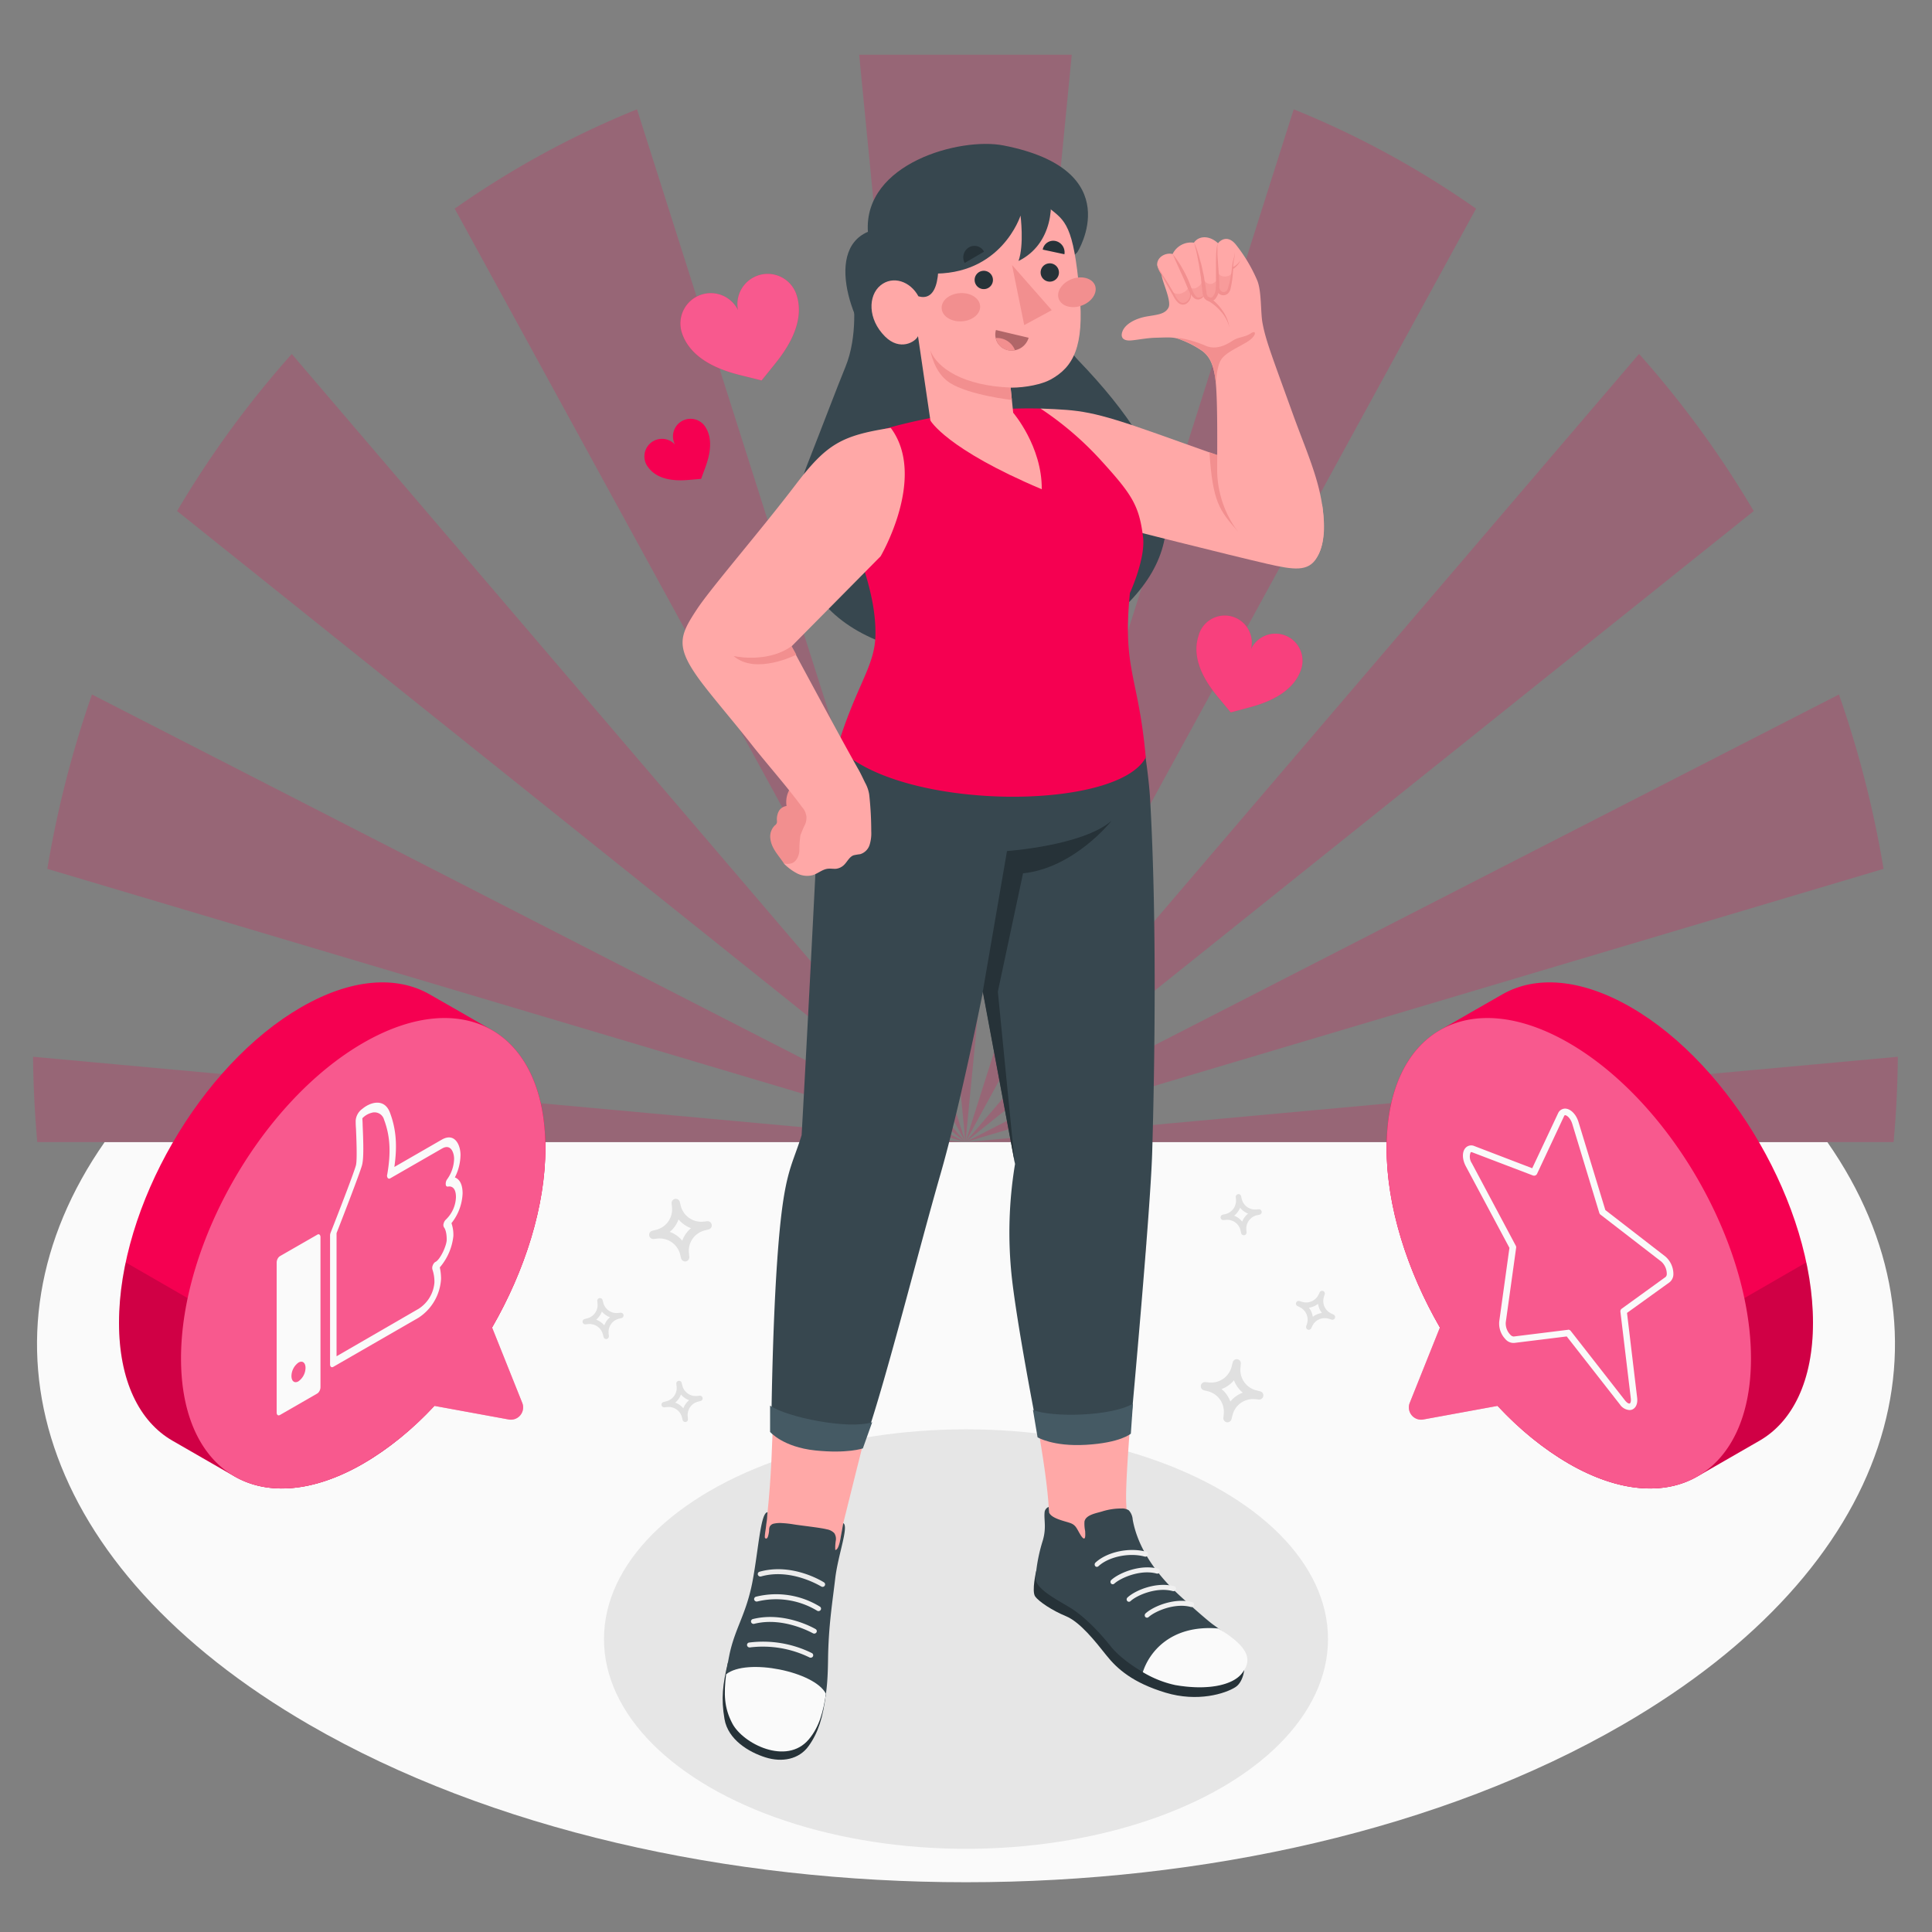
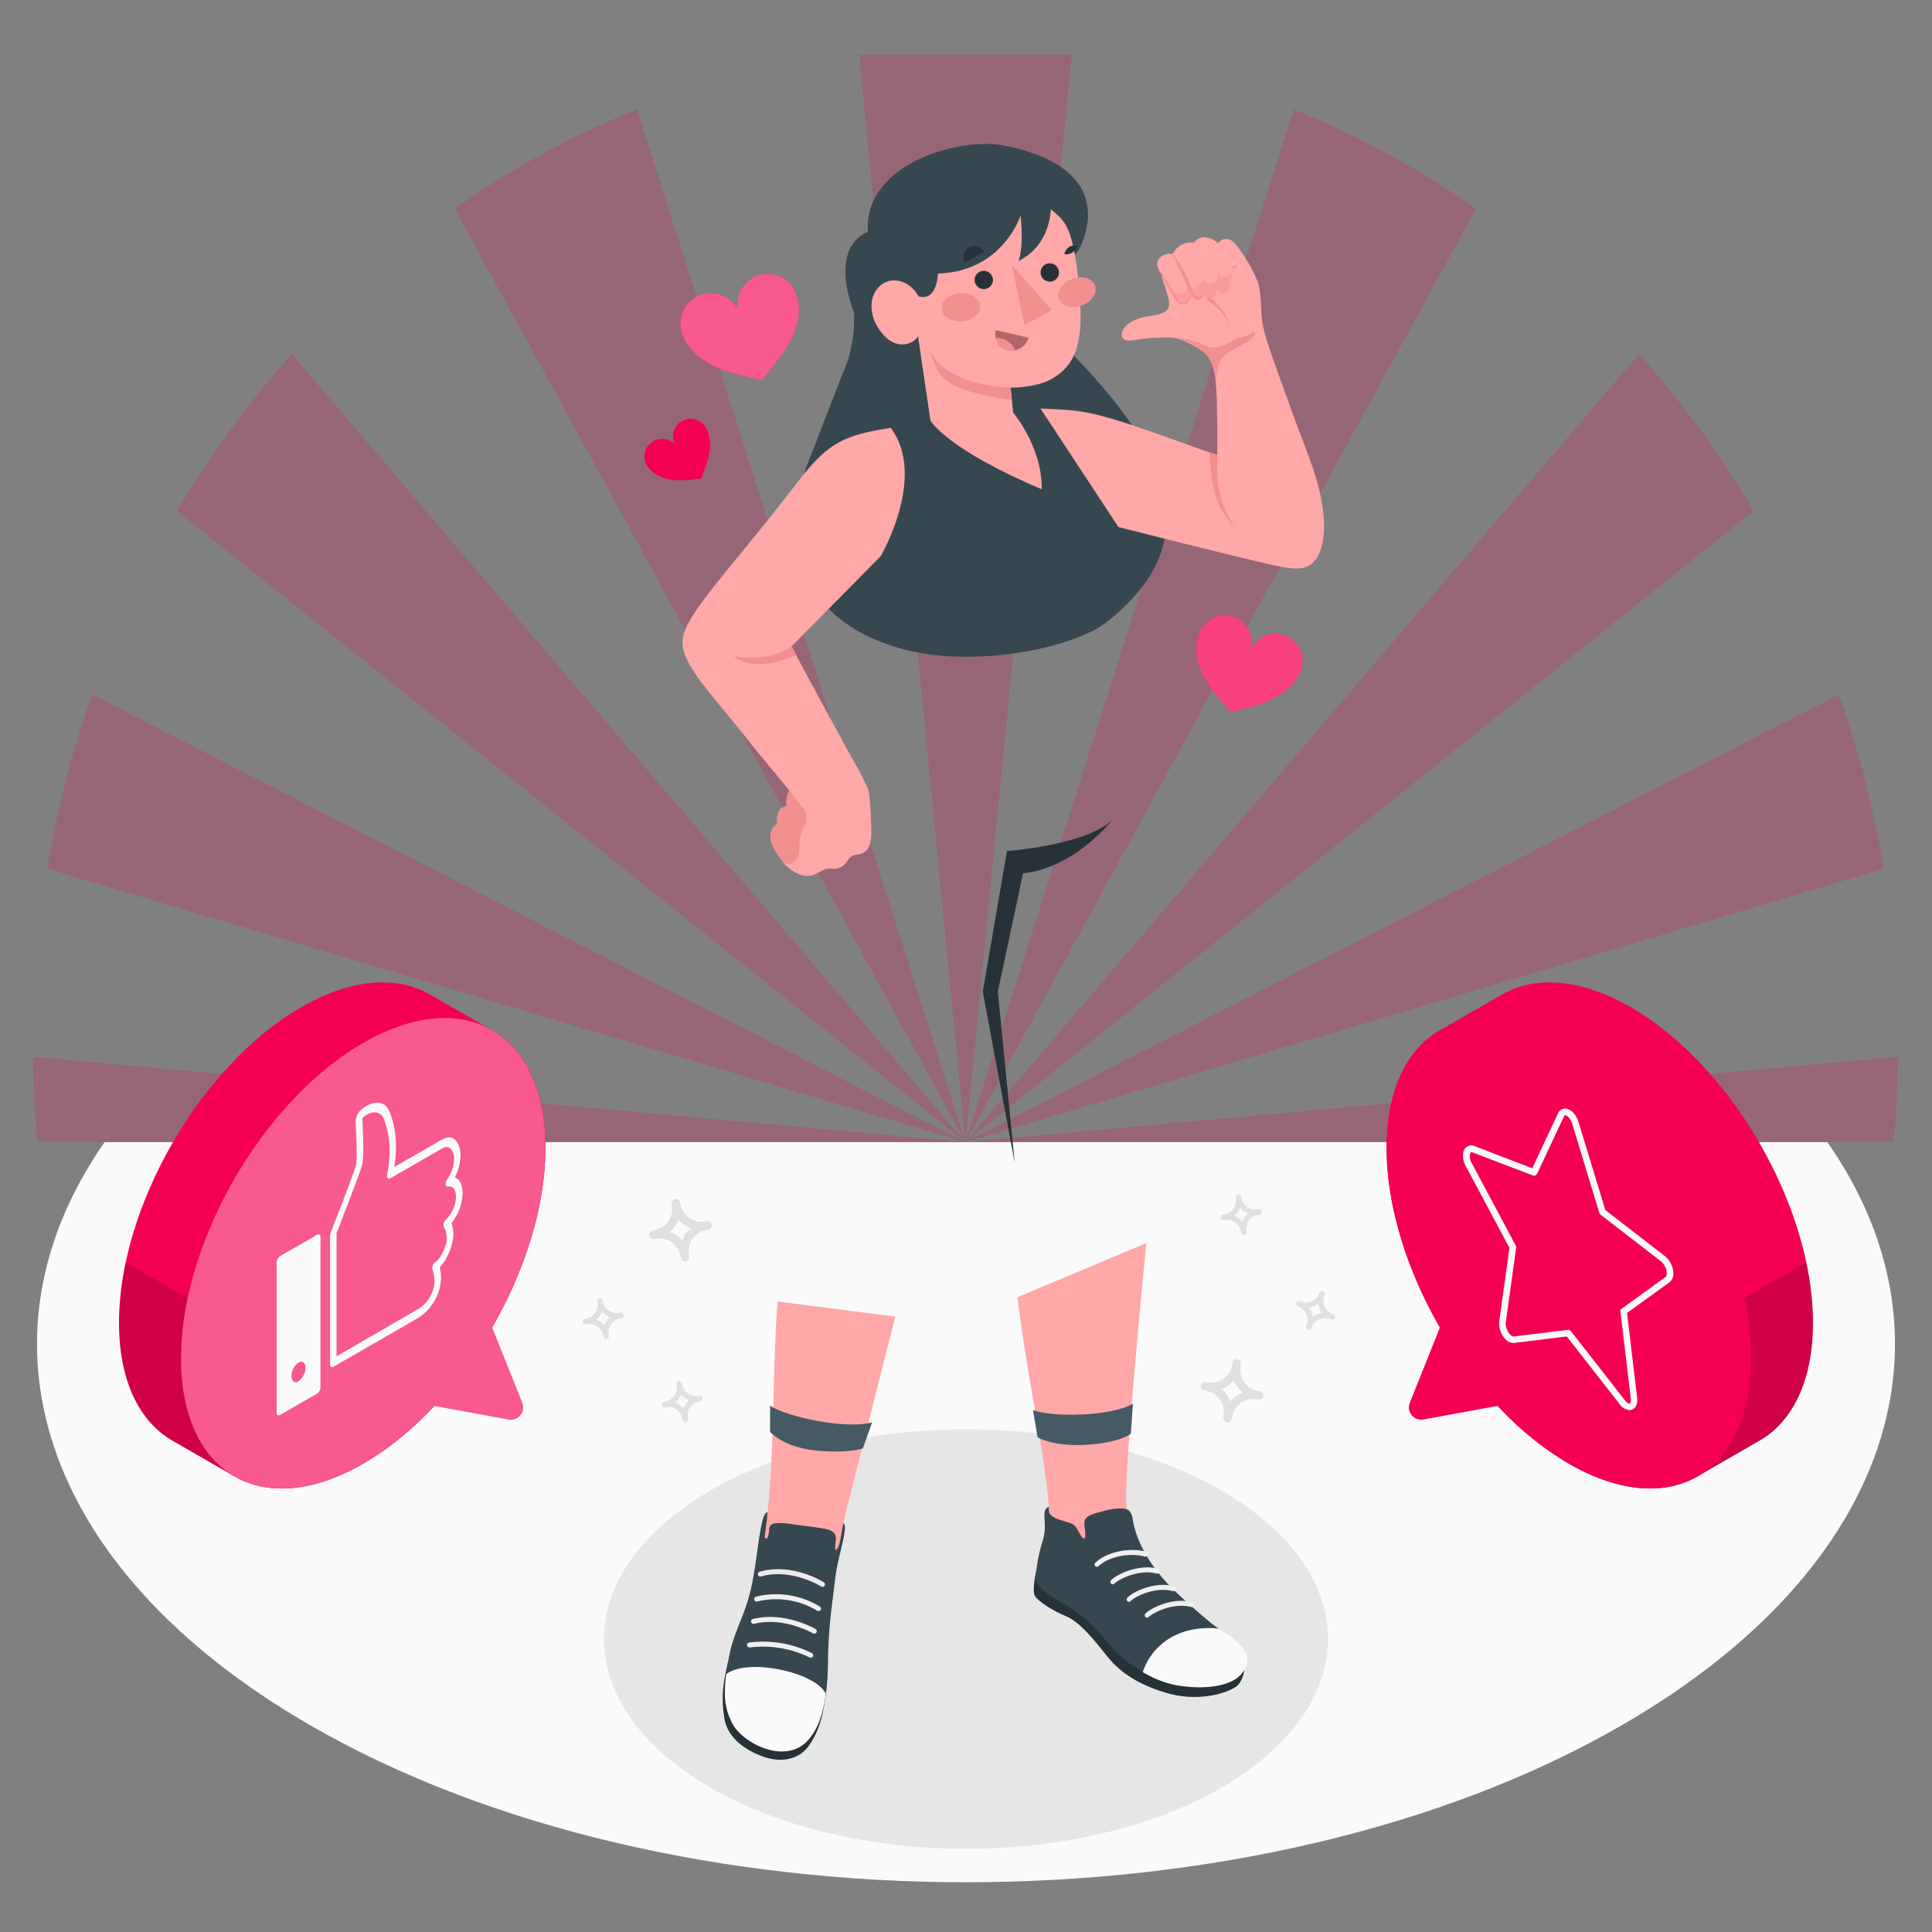
<svg xmlns="http://www.w3.org/2000/svg" viewBox="0 0 500 500">
  <rect x="0" y="0" width="500" height="500" fill="#808080" stroke="none" />
  <g id="freepik--Floor--inject-2">
    <path id="freepik--floor--inject-2" d="M420,446.33c-93.88,54.39-246.1,54.39-340,0C9.68,405.58-8,345.86,27.07,295.59H472.93C508,345.86,490.32,405.58,420,446.33Z" style="fill:#fafafa" />
  </g>
  <g id="freepik--Sunburst--inject-2">
    <path id="freepik--Background--inject-2" d="M23.8,179.73a272.11,272.11,0,0,0-11.55,45.13l237.61,70.72ZM222.35,14.16l27.51,281.42L277.37,14.16ZM117.67,54,249.86,295.58l-85-267.29A235,235,0,0,0,117.67,54ZM45.83,132.26l204,163.32L75.51,91.61A258.5,258.5,0,0,0,45.83,132.26Zm430.09,47.47L249.86,295.58l237.6-70.72A272.09,272.09,0,0,0,475.92,179.73ZM249.86,295.58h240.2q1-10.92,1.1-22.09Zm-240.21,0H249.86L8.55,273.49Q8.67,284.66,9.65,295.58Zm414.55-204-174.34,204,204-163.32A258.55,258.55,0,0,0,424.2,91.61ZM334.81,28.29,249.86,295.58,382,54A235.23,235.23,0,0,0,334.81,28.29Z" style="fill:#F50051;opacity:0.2" />
  </g>
  <g id="freepik--Shadow--inject-2">
    <ellipse id="freepik--shadow--inject-2" cx="250" cy="424.19" rx="93.69" ry="54.28" style="fill:#e6e6e6" />
  </g>
  <g id="freepik--Character--inject-2">
    <g id="freepik--character--inject-2">
      <g id="freepik--Bottom--inject-2">
        <path d="M291.45,388.57c-.4-9.86,5.21-66.85,5.21-66.85l-33.36,14c3.08,24.83,8.09,44.1,8.27,58.27,0,0,8.41,8.44,13.1,13.83a106.24,106.24,0,0,0,13,13c3.62,2.89,11.8,4.8,13.37,2.41-5.69-6.6-12.35-13.91-16.5-21C292.56,399,291.72,395.37,291.45,388.57Z" style="fill:#ffa8a7" />
        <path d="M321.92,430.94c.36.05.07,4.25-2.19,5.69-2.61,1.67-9.77,3.95-18.12,1.42s-12.44-6.07-15.28-9.65-6.8-8.63-10.5-10.15c-3.44-1.41-7-3.75-7.94-5.11s.28-6.57.28-6.57Z" style="fill:#263238" />
        <path d="M271.39,390a1.65,1.65,0,0,0-1.06,1.52c-.16,1.95.5,3.87-.45,7.14A43,43,0,0,0,268,408.4c-.05,2.75,5.46,5.55,8.92,7.65s7.34,6,10.56,10.05,11.13,9,16.7,10c8.52,1.48,14.54-.09,16.89-3.06,2.91-3.68,1.71-6.27-7.15-12.62-1.68-1.21-7.4-6.32-9.33-8.15-5.23-4.95-10.09-11.46-11.45-19a3.87,3.87,0,0,0-1-2.39,3,3,0,0,0-1.88-.48,16.3,16.3,0,0,0-5,.75c-1.45.46-4.27.85-4.6,2.63a9.49,9.49,0,0,0,.18,2.47c0,.39.14,1.73-.21,1.9s-.94-.82-1.12-1.13c-.86-1.45-1.08-2.29-2.4-2.81s-4.88-1.13-5.59-2.73Z" style="fill:#37474f" />
        <path d="M315.31,421.45c-12.54-1.06-18,6.39-19.55,11.3a27.58,27.58,0,0,0,8.39,3.34c8.52,1.48,14.89,0,17.24-3C324.13,429.62,323.38,426.35,315.31,421.45Z" style="fill:#fafafa" />
        <path d="M296.75,418.65a.59.59,0,0,1-.36-.2.68.68,0,0,1,.1-.92c2.16-1.95,7.71-4.11,12.1-2.88a.61.61,0,0,1,.4.78.64.64,0,0,1-.78.46c-4.1-1.13-9.23,1.05-10.95,2.6A.6.6,0,0,1,296.75,418.65Z" style="fill:#f0f0f0" />
        <path d="M292.07,414.53a.57.57,0,0,1-.35-.2.66.66,0,0,1,.09-.91c2.16-2,7.72-4.13,12.1-2.89a.61.61,0,0,1,.4.79.65.65,0,0,1-.78.46c-4.1-1.14-9.23,1-10.95,2.59A.58.58,0,0,1,292.07,414.53Z" style="fill:#f0f0f0" />
        <path d="M287.88,410a.56.56,0,0,1-.36-.21.67.67,0,0,1,.1-.91c2.16-1.95,7.73-4.11,12.1-2.89a.62.62,0,0,1,.4.79.64.64,0,0,1-.78.46c-4.1-1.13-9.23,1.05-10.95,2.6A.63.63,0,0,1,287.88,410Z" style="fill:#f0f0f0" />
        <path d="M283.78,405.5a.55.55,0,0,1-.34-.2.67.67,0,0,1,.08-.91c3-2.78,8.76-4,13.14-2.79a.61.61,0,0,1,.4.79.66.66,0,0,1-.78.46c-3.95-1.1-9.32,0-12,2.48A.64.64,0,0,1,283.78,405.5Z" style="fill:#f0f0f0" />
        <path d="M231.7,340.73l-30.46-3.91c-1.42,19.08-.71,36.68-2.6,54.55-1.24,5.32-2.67,29.42-2.33,36.48.51,10.61,13,10.86,14.48,4.75s7-35.68,7.45-38.41C221.2,382.1,231.44,341.69,231.7,340.73Z" style="fill:#ffa8a7" />
        <path d="M213.74,438.36c-.74,6.1-2,10.09-4.48,13.53s-6.86,4.27-11.15,2.92-9.69-4.55-10.61-9.92-.45-9,.88-14.59Z" style="fill:#263238" />
        <path d="M198.64,391.37c-1.8,0-2.34,9.63-3.87,17.8-1.65,8.75-4.63,12.22-6.06,19.39-1.63,8.19-1.4,11.92,1.33,17.12s13.17,10.86,18.9,4.06c4.68-5.55,5.25-12,5.36-20.29.11-8.57,1.09-14.44,1.85-20.89.72-6.17,3.6-13.57,2.09-14.37-.18.9-.36,2.05-.54,2.94-.14.67-.53,4-1.53,4a11.48,11.48,0,0,1,.12-2.34,2.72,2.72,0,0,0-.37-2,3.44,3.44,0,0,0-1.94-1c-1.74-.46-7-1-8.81-1.32-.89-.14-1.79-.24-2.68-.29a7.63,7.63,0,0,0-2.29.15,1.54,1.54,0,0,0-1,.78,2.25,2.25,0,0,0-.15.93,6.93,6.93,0,0,1-.33,1.69c-.08.23-.28.52-.53.44s-.27-.31-.26-.52c.05-1,.23-1.71.35-2.87.05-.53.19-1.26.23-1.8S198.57,391.89,198.64,391.37Z" style="fill:#37474f" />
        <path d="M187.92,433.31c-.62,5.12-.53,8.66,1.61,12.73,2.73,5.21,14,10.93,19.77,4.13,2.85-3.38,3.82-7.54,4.44-11.82C210.9,432.61,193.21,429,187.92,433.31Z" style="fill:#fafafa" />
        <path d="M209.69,429a.57.57,0,0,1-.22-.07,27.43,27.43,0,0,0-15.37-2.58.67.67,0,0,1-.76-.53.62.62,0,0,1,.54-.73,28.48,28.48,0,0,1,16.24,2.73.64.64,0,0,1,.26.87A.66.66,0,0,1,209.69,429Z" style="fill:#f0f0f0" />
        <path d="M194.91,420.25a.65.65,0,0,1-.53-.46.63.63,0,0,1,.46-.78c8.19-2.05,15.9,2.4,16.22,2.59a.61.61,0,0,1,.23.87.68.68,0,0,1-.91.21c-.08,0-7.56-4.35-15.18-2.44A.57.57,0,0,1,194.91,420.25Z" style="fill:#f0f0f0" />
        <path d="M195.73,414.47a.68.68,0,0,1-.54-.45.64.64,0,0,1,.45-.79,21.58,21.58,0,0,1,16.56,2.57.62.62,0,0,1,.17.88.68.68,0,0,1-.93.15A20.56,20.56,0,0,0,196,414.46.72.72,0,0,1,195.73,414.47Z" style="fill:#f0f0f0" />
        <path d="M196.67,408a.68.68,0,0,1-.53-.45.62.62,0,0,1,.44-.79c8.46-2.39,16.33,2.54,16.66,2.75a.62.62,0,0,1,.19.88.66.66,0,0,1-.92.17c-.08,0-7.68-4.8-15.54-2.58A.76.76,0,0,1,196.67,408Z" style="fill:#ebebeb" />
-         <path d="M230,167.22c-5.62,10-17.36,26.75-18.84,56.17-2.33,46.34-3.7,70.39-3.7,70.39-2.72,8.78-4.74,9.53-6.34,32.77-1.28,18.55-1.49,41.62-1.49,41.62s13.56,7.21,24.7,3.31c5.09-14.84,13.33-47.67,19.06-67.6,5.21-18.09,11-47.24,11-47.24l8.3,44.61a108.27,108.27,0,0,0-.84,29.27c1.37,12.41,6.17,37.05,6.17,37.05s15.11,5.53,24.84-1c0,0,4.9-53.45,5.33-68.45.65-22.51,1.23-60.18-.53-91.1-.67-11.82-4.79-31.85-6.26-39.83Z" style="fill:#37474f" />
        <path d="M199.3,363.78c4.32,3,20.25,6.26,26.42,4.29l-2.41,6.77s-4,1.41-12.35.53-11.66-4.79-11.66-4.79Z" style="fill:#455a64" />
        <path d="M267.33,364.89c4.95,2,20.2,1.69,25.87-1.61l-.54,7.75S290,373.41,281,373.92c-8.52.49-12.48-1.95-12.48-1.95Z" style="fill:#455a64" />
        <path d="M254.34,256.64l6.27-36.39s19.64-1.36,27.07-7.84c0,0-9.57,12.2-22.92,13.61l-6.52,30.62,4.36,44.22Z" style="fill:#263238" />
      </g>
      <g id="freepik--Top--inject-2">
        <path id="freepik--Hair--inject-2" d="M220.83,77s1.31,9.88-2.05,18c-2.18,5.31-5.83,15-10,25.6-3.9,10-8.65,37.54,23.77,47.08,18.74,5.52,45.12.22,54-6.79,23.74-18.75,18.91-40.23-7.53-67.68-6.13-6.38-8.4-20.41-8.4-20.41Z" style="fill:#37474f" />
        <path d="M269.28,105.73c10.4.42,13.12.49,30.17,6.53L318.38,119l23.8,11.6c.42,3.22,1.3,9.19-1.4,13.74-2.19,3.69-5.95,3.16-12.92,1.56-10.06-2.31-38.4-9.49-38.4-9.49Z" style="fill:#ffa8a7" />
        <path d="M313,117.05c.85,12.64,2.47,15,7.33,20.42l-1-18.07-.92-.45Z" style="fill:#f28f8f" />
        <path d="M315,121.89a27,27,0,0,0,4.44,14.37,26,26,0,0,0,14.21,10.32c3.66.89,8.42-.05,8.88-8.76.55-10.52-3.89-19.44-7.94-30.67-5.51-15.28-7-19-7.85-23.53-.54-2.89-.2-8.42-1.42-11.16a40.27,40.27,0,0,0-5.3-8.93c-2.34-3.12-4.44-1.1-4.79-.57-2.22-2.09-5-2-6.24-.15a5.3,5.3,0,0,0-5.52,2.93c-1.67-.43-4.08.68-4,2.86A6.21,6.21,0,0,0,300.64,71c-.14,1.38,2.68,6.85,1.76,8.62s-3.06,1.82-5.77,2.31c-2.88.53-5.57,2-6.2,4-.49,1.56.46,2.2,1.86,2.19,1.24,0,4.32-.65,6.68-.71,3.47-.09,4.81-.24,6.55.49a25.82,25.82,0,0,1,5.72,3c1.31,1.09,2.73,2.55,3.33,7.47S315,116.29,315,121.89Z" style="fill:#ffa8a7" />
        <path d="M306.06,75.78a2.37,2.37,0,0,1-2.81-.42c.52,1,.89,1.63,1.26,2.19.58.86,1.72,1.61,2.84.53s.86-2.09.32-3.88A2.72,2.72,0,0,1,306.06,75.78Zm10.69-4.22a1.94,1.94,0,0,1-1.68-1.24c0,.13,0,.71.05,1.2,0,.19,0,.37,0,.51a0,0,0,0,1,0,0c0,.57-1.12,1.41-1.68,1.45s-1.53-.1-2.24-1.64a.37.37,0,0,1,0,.11,2.59,2.59,0,0,1-1.56,2.52,1.77,1.77,0,0,1-2-.27,8.33,8.33,0,0,0,1.39,2.52c1,1.19,2.4.06,2.73-.66a1.5,1.5,0,0,0,1,1.31c1.06.38,2-.51,2.25-2.62,0,0,0-.07,0-.11.61,1.83,2.35,1.66,2.88.52a21.82,21.82,0,0,0,1-4.92C318.88,71,318.05,71.62,316.75,71.56Z" style="fill:#f28f8f;opacity:0.5" />
-         <path d="M315.52,74.37v0l0,.09c.17.6.57,1.11,1.11,1.13a1,1,0,0,0,.74-.27,1.85,1.85,0,0,0,.45-.81,26.59,26.59,0,0,0,.91-4.31l0,.11h0l0-.06v0c.1-.82.15-1.69.33-2.52.09-.42.22-.83.34-1.23a3.11,3.11,0,0,0,.1-1.25,3,3,0,0,1,0,1.27c-.09.42-.19.82-.24,1.24-.13.83-.11,1.67-.16,2.53l0-.11h0l0,0v.07a26.32,26.32,0,0,1-.63,4.46,2.37,2.37,0,0,1-.57,1.14,1.74,1.74,0,0,1-1.26.56,1.85,1.85,0,0,1-1.31-.52,2.81,2.81,0,0,1-.71-1.11l0,.09v0Z" style="fill:#f28f8f" />
        <path d="M321,67.36a3.37,3.37,0,0,1-.73,1.25,6.86,6.86,0,0,1-1.09,1l-.25-.42A4.56,4.56,0,0,0,321,67.36Z" style="fill:#f28f8f" />
-         <path d="M309,62.81A12.91,12.91,0,0,1,309.9,65c.24.74.47,1.49.66,2.24l.32,1.12.26,1.14.5,2.32v0l0,.16v0l.4,2.43.18,1.21a2.49,2.49,0,0,0,.28,1,1,1,0,0,0,.68.4.76.76,0,0,0,.7-.25,3.82,3.82,0,0,0,.75-2v-.17a21.37,21.37,0,0,0,.06-2.81V68.8c0-1,0-2,.05-2.94,0-.5.07-1,.12-1.48a3.49,3.49,0,0,1,.38-1.42,3.63,3.63,0,0,0-.17,1.43c0,.49,0,1,0,1.46l.2,2.93.21,2.93.07,1.48a9.5,9.5,0,0,1-.05,1.57v.06h0a4.46,4.46,0,0,1-1,2.55,1.72,1.72,0,0,1-1.53.56,2.17,2.17,0,0,1-.75-.27,1.81,1.81,0,0,1-.61-.59,3.19,3.19,0,0,1-.38-1.34l-.17-1.24L310.82,72v0h0v-.08l-.35-2.27-.17-1.15-.24-1.15A36.83,36.83,0,0,0,309,62.81Z" style="fill:#f28f8f" />
        <path d="M303.5,65.73a32.42,32.42,0,0,1,4.05,6.8l.72,1.84a10.18,10.18,0,0,0,.79,1.7c.34.55.67,1,1.24.94a2.15,2.15,0,0,0,1.53-.93,2.2,2.2,0,0,1-1.46,1.4,1.55,1.55,0,0,1-1.15-.2,3.17,3.17,0,0,1-.78-.77,8.92,8.92,0,0,1-1-1.79l-.75-1.8c-.5-1.2-1.07-2.37-1.6-3.56S304,67,303.5,65.73Z" style="fill:#f28f8f" />
        <path d="M307.6,74l.09.21h0a7.33,7.33,0,0,1,.53,2.18,2.54,2.54,0,0,1-1,2.06,1.7,1.7,0,0,1-1.16.39,2,2,0,0,1-1.13-.47,6.38,6.38,0,0,1-1.32-1.87l-2.2-3.86c-.36-.65-.73-1.29-1.08-2a6.81,6.81,0,0,1-.81-2.07,7.69,7.69,0,0,0,1,2l1.2,1.87c.81,1.24,1.55,2.55,2.29,3.81A6.75,6.75,0,0,0,305.22,78a1.37,1.37,0,0,0,1.78.11,2.19,2.19,0,0,0,1-1.75,8.55,8.55,0,0,0-.31-2.17h0Z" style="fill:#f28f8f" />
        <path d="M312.75,76.81a12.76,12.76,0,0,1,3.54,3.44,10.1,10.1,0,0,1,1.87,4.44,9.8,9.8,0,0,0-2.25-4.14,12,12,0,0,0-3.63-2.89Z" style="fill:#f28f8f" />
        <path d="M323.77,86.24c-1.44,1-3.3,1-4.6,1.83S315,90.8,312,89.47c-2.3-1-5.8-2.06-7.66-2h0a9.69,9.69,0,0,1,1.19.38,25.82,25.82,0,0,1,5.72,3c1.31,1.09,2.73,2.55,3.33,7.47,0,.28.07.61.1,1h0s.13-3.93,1.15-5.9,3.93-3.16,6.71-4.8S325.21,85.27,323.77,86.24Z" style="fill:#f28f8f" />
-         <path d="M249.8,106.72a147.88,147.88,0,0,0-21.7,4.52c-3.07,1.59-9.45,4.89-7.54,24.55.65,6.69,6.22,16.91,6,28.63-.14,8.07-5,13-9.81,28.84,15.62,16.62,72.21,16.87,79.77,2.79-1.88-21.15-6.07-22.65-4.1-42.58,0,0,4.09-8.86,3.4-14.47-1-8.22-2.89-11.06-10.92-19.89a83.07,83.07,0,0,0-15.62-13.38A133.77,133.77,0,0,0,249.8,106.72Z" style="fill:#F50051" />
        <g id="freepik--Head--inject-2">
          <path d="M241.87,102.1c-2.51-2.14-6.35-3.46-12.26-8.26-8.23-6.67-16.88-28.8-5-33.84-1.14-17.76,23.89-24.54,35.08-22.36,32.59,6.36,19.13,27.63,19.13,27.63Z" style="fill:#37474f" />
          <path d="M271.52,53.85c4.09,3.28,6.31,4.24,7.88,22,1.22,13.85-1.6,19.15-7.53,22.39-2.1,1.15-6.26,2.1-10.32,2.09l.66,6.48s7.48,8.68,7.4,19.81c-24.78-10.46-28.82-17.79-28.82-17.79L237.58,87c-.69,1.51-4.69,3.93-8.54.08-4.53-4.52-4.38-10.6-1.17-13.22s7.73-1.06,9.82,2.83c3.94,1.1,6.51-2.68,4.5-17.16C250.16,54.06,261.33,49.91,271.52,53.85Z" style="fill:#ffa8a7" />
          <path d="M270.86,46.42c2.41,6.17,1.46,16.85-7.27,21.12,1.5-4.21.52-11.75.52-11.75s-4.95,15.69-23.45,15l-2.82-16.58C246.08,46.86,259.47,40.52,270.86,46.42Z" style="fill:#37474f" />
          <path d="M261.55,100.3c-12.13-.44-19-5-20.76-9.56,0,0,.89,5.74,5.07,8.37,5.07,3.18,16,4.4,16,4.4Z" style="fill:#f28f8f" />
          <path d="M266.21,87.41l-8.46-2a4.14,4.14,0,0,0,3.05,5.2A4.58,4.58,0,0,0,266.21,87.41Z" style="fill:#b16668" />
          <path d="M262.68,90.63a4.42,4.42,0,0,1-1.88,0,4.12,4.12,0,0,1-3.1-3.15A5,5,0,0,1,262.68,90.63Z" style="fill:#f28f8f" />
          <path d="M252.25,72.72a2.37,2.37,0,1,0,2.06-2.62A2.36,2.36,0,0,0,252.25,72.72Z" style="fill:#263238" />
          <path d="M269.33,70.78a2.37,2.37,0,1,0,2.06-2.61A2.35,2.35,0,0,0,269.33,70.78Z" style="fill:#263238" />
          <polygon points="261.91 68.58 265.07 84.14 272.19 80.27 261.91 68.58" style="fill:#f28f8f" />
-           <path d="M275.47,65.8l-5.61-1.2a2.76,2.76,0,0,1,3.31-2.23A3,3,0,0,1,275.47,65.8Z" style="fill:#263238" />
+           <path d="M275.47,65.8a2.76,2.76,0,0,1,3.31-2.23A3,3,0,0,1,275.47,65.8Z" style="fill:#263238" />
          <path d="M249.67,68.05l5-2.92A2.81,2.81,0,0,0,250.8,64,3,3,0,0,0,249.67,68.05Z" style="fill:#263238" />
          <path d="M253.66,79.24c.11,2-2,3.77-4.78,3.92s-5.07-1.35-5.18-3.37,2-3.77,4.78-3.93S253.55,77.22,253.66,79.24Z" style="fill:#f28f8f" />
          <path d="M283.39,73.86c.71,1.89-.79,4.21-3.36,5.19s-5.25.25-6-1.64.78-4.21,3.36-5.19S282.67,72,283.39,73.86Z" style="fill:#f28f8f" />
        </g>
        <g id="freepik--Arm--inject-2">
          <path d="M202.83,223.39c-1.32-2-3.14-3.79-3.45-6.24a4.07,4.07,0,0,1,1.1-3.49,1.75,1.75,0,0,0,.53-.59,1.57,1.57,0,0,0,.06-.65,4.45,4.45,0,0,1,.57-2.64,2.79,2.79,0,0,1,1.92-1.19,6.54,6.54,0,0,1,.63-4c.76-1.45,2.52-2.43,3.3-.57a14.8,14.8,0,0,1,.8,2.86,31.37,31.37,0,0,1,.46,7.37c-.12,2.57-.58,9.83-4.55,9.58C203.89,223.78,203,223.67,202.83,223.39Z" style="fill:#f28f8f" />
          <path d="M230.52,110.73c-12.78,2-16.58,4.16-24.64,14.74-9.26,12.15-21.78,26.56-25.49,32.17-4.58,6.94-5.75,9.7,1.06,18.84C185,181.18,190,186.92,195,193.3c4,5,8.83,10.47,12.62,15.64a4.13,4.13,0,0,1,.78,4.33,26.55,26.55,0,0,0-1.25,2.91,26,26,0,0,0-.27,4.06c-.14,1.35-.79,2.83-2.1,3.21a3.91,3.91,0,0,1-1.95,0,13.78,13.78,0,0,0,3.39,2.55,5.7,5.7,0,0,0,4.14.48c1.31-.41,2.41-1.44,3.78-1.64.73-.1,1.49.05,2.23,0a3.57,3.57,0,0,0,2-.94c.89-.83,1.4-2.13,2.54-2.55a16.06,16.06,0,0,1,1.71-.29,3.67,3.67,0,0,0,2.43-2.4,10.05,10.05,0,0,0,.43-3.5,86.87,86.87,0,0,0-.53-9.54,9.21,9.21,0,0,0-1.07-3.07c-.55-1.12-1.07-2.27-1.69-3.36-4.21-7.38-17.37-31.88-17.37-31.88l23.08-23.34S240,123.4,230.52,110.73Z" style="fill:#ffa8a7" />
          <path d="M204.86,167.22c-5.26,3.81-12.44,3.11-15,2.56,5.75,5,16.23-.35,16.23-.35Z" style="fill:#f28f8f" />
        </g>
      </g>
    </g>
  </g>
  <g id="freepik--Sparkles--inject-2">
    <g id="freepik--sparkles--inject-2">
      <path d="M177.47,368a.71.71,0,0,1-.81-.52l-.16-.66a3.56,3.56,0,0,0-3.81-2.68l-.68.07a.7.7,0,0,1-.24-1.38l.66-.17h0a3.56,3.56,0,0,0,2.68-3.81l-.07-.68a.7.7,0,0,1,1.38-.24l.17.66a3.55,3.55,0,0,0,3.81,2.68l.67-.07a.71.71,0,0,1,.76.58.69.69,0,0,1-.52.8l-.66.17a3.56,3.56,0,0,0-2.67,3.81l.06.68A.7.7,0,0,1,177.47,368Zm-2.72-5a5,5,0,0,1,2.1,1.48,5,5,0,0,1,1.48-2.11,5,5,0,0,1-2.1-1.48A5,5,0,0,1,174.75,363Z" style="fill:#e0e0e0" />
      <path d="M157,346.53a.7.7,0,0,1-.8-.52l-.17-.66a3.56,3.56,0,0,0-3.81-2.68l-.68.07a.71.71,0,0,1-.76-.58.7.7,0,0,1,.52-.8l.66-.17h0a3.56,3.56,0,0,0,2.68-3.81l-.07-.68a.72.72,0,0,1,.58-.76.71.71,0,0,1,.8.52l.17.66a3.55,3.55,0,0,0,3.81,2.68l.68-.07a.72.72,0,0,1,.76.58.71.71,0,0,1-.52.8l-.66.17a3.55,3.55,0,0,0-2.68,3.81l.07.68A.71.71,0,0,1,157,346.53Zm-2.72-5a5,5,0,0,1,2.11,1.48,5,5,0,0,1,1.48-2.11,5,5,0,0,1-2.11-1.48A5,5,0,0,1,154.28,341.55Z" style="fill:#e0e0e0" />
      <path d="M322,319.67a.71.71,0,0,1-.79-.54l-.15-.67a3.54,3.54,0,0,0-3.74-2.76l-.68.05a.72.72,0,0,1-.75-.6.71.71,0,0,1,.54-.79l.67-.15h0a3.57,3.57,0,0,0,2.77-3.75l-.05-.67a.7.7,0,0,1,1.38-.21l.15.66a3.55,3.55,0,0,0,3.75,2.77l.68-.05a.71.71,0,0,1,.74.6.7.7,0,0,1-.54.79l-.66.15a3.56,3.56,0,0,0-2.77,3.74l.05.68A.7.7,0,0,1,322,319.67Zm-2.59-5.05a5.06,5.06,0,0,1,2.07,1.53,5,5,0,0,1,1.53-2.07,4.77,4.77,0,0,1-2.07-1.53A4.93,4.93,0,0,1,319.39,314.62Z" style="fill:#e0e0e0" />
      <path d="M338.45,344.1a.7.7,0,0,1-.41-.86l.21-.65a3.57,3.57,0,0,0-1.85-4.28l-.61-.3a.71.71,0,0,1-.35-.89.7.7,0,0,1,.86-.41l.66.2h0a3.55,3.55,0,0,0,4.27-1.84l.3-.61a.71.71,0,0,1,.89-.35.7.7,0,0,1,.41.86l-.2.65a3.56,3.56,0,0,0,1.84,4.28l.62.3a.7.7,0,0,1-.52,1.3l-.65-.2a3.55,3.55,0,0,0-4.28,1.84l-.3.61A.7.7,0,0,1,338.45,344.1Zm.3-5.67a5,5,0,0,1,1,2.37,4.78,4.78,0,0,1,2.36-1,4.94,4.94,0,0,1-1-2.37A4.85,4.85,0,0,1,338.75,338.43Z" style="fill:#e0e0e0" />
      <path d="M177.5,326.45a1.09,1.09,0,0,1-1.23-.8l-.25-1a5.47,5.47,0,0,0-5.84-4.11l-1,.11a1.09,1.09,0,0,1-1.17-.89,1.08,1.08,0,0,1,.8-1.23l1-.26h0a5.44,5.44,0,0,0,4.1-5.84l-.1-1a1.08,1.08,0,0,1,2.12-.37l.25,1a5.46,5.46,0,0,0,5.85,4.1l1-.1a1.08,1.08,0,0,1,1.16.89,1.06,1.06,0,0,1-.8,1.22l-1,.26a5.44,5.44,0,0,0-4.1,5.84l.1,1A1.09,1.09,0,0,1,177.5,326.45Zm-4.16-7.64a7.59,7.59,0,0,1,3.23,2.27,7.57,7.57,0,0,1,2.26-3.23,7.56,7.56,0,0,1-3.22-2.27A7.53,7.53,0,0,1,173.34,318.81Z" style="fill:#e0e0e0" />
      <path d="M317.5,368.08a1.07,1.07,0,0,1-.89-1.16l.1-1.05a5.46,5.46,0,0,0-4.14-5.82l-1-.25a1.08,1.08,0,0,1,.36-2.12l1,.1h0a5.45,5.45,0,0,0,5.82-4.13l.26-1a1.07,1.07,0,0,1,2.11.36l-.09,1a5.45,5.45,0,0,0,4.13,5.82l1,.25a1.08,1.08,0,0,1-.36,2.12l-1-.1a5.46,5.46,0,0,0-5.82,4.13l-.26,1A1.08,1.08,0,0,1,317.5,368.08Zm-1.37-8.59a7.52,7.52,0,0,1,2.28,3.22,7.54,7.54,0,0,1,3.22-2.29,7.55,7.55,0,0,1-2.28-3.21A7.52,7.52,0,0,1,316.13,359.49Z" style="fill:#e0e0e0" />
    </g>
  </g>
  <g id="freepik--Hearts--inject-2">
    <g id="freepik--Heart--inject-2">
      <path id="freepik--heart--inject-2" d="M315.65,180.92l2.86,3.44,4.31-1.15c3.21-.85,11.71-3.11,13.94-10.1a7,7,0,0,0-13-5.11,7,7,0,0,0-13.6-3.38C307.9,171.61,313.53,178.38,315.65,180.92Z" style="fill:#F50051" />
      <path id="freepik--heart--inject-2" d="M315.65,180.92l2.86,3.44,4.31-1.15c3.21-.85,11.71-3.11,13.94-10.1a7,7,0,0,0-13-5.11,7,7,0,0,0-13.6-3.38C307.9,171.61,313.53,178.38,315.65,180.92Z" style="fill:#fff;opacity:0.25" />
    </g>
    <g id="freepik--heart--inject-2">
      <path id="freepik--heart--inject-2" d="M192.25,97.25l4.85,1.21,3.13-3.88c2.33-2.89,8.5-10.55,5.89-18.33a7.84,7.84,0,0,0-15.13,4A7.85,7.85,0,0,0,176.5,86.2C179.11,94,188.66,96.36,192.25,97.25Z" style="fill:#F50051" />
      <path id="freepik--heart--inject-2" d="M192.25,97.25l4.85,1.21,3.13-3.88c2.33-2.89,8.5-10.55,5.89-18.33a7.84,7.84,0,0,0-15.13,4A7.85,7.85,0,0,0,176.5,86.2C179.11,94,188.66,96.36,192.25,97.25Z" style="fill:#fff;opacity:0.35" />
    </g>
    <path id="freepik--heart--inject-2" d="M178.56,124.18l2.89-.25,1-2.72c.73-2,2.68-7.38-.21-11.15a4.55,4.55,0,0,0-7.55,5,4.55,4.55,0,0,0-6.84,6C170.74,124.85,176.42,124.36,178.56,124.18Z" style="fill:#F50051" />
  </g>
  <g id="freepik--speech-bubbles--inject-2">
    <g id="freepik--speech-bubble--inject-2">
      <g id="freepik--Bubble--inject-2">
        <path d="M111.12,257.3c-8.52-4.84-20.24-4.1-33.18,3.37-26,15-47.14,51.59-47.14,81.66,0,15,5.27,25.56,13.79,30.49l16.11,9.27C69.22,387,81,386.28,94,378.78c26-15,47.15-51.59,47.15-81.66,0-15-5.25-25.52-13.74-30.46C123.84,264.59,114.72,259.34,111.12,257.3Z" style="fill:#F50051" />
        <path d="M32.53,326.7a76,76,0,0,0-1.73,15.63c0,15,5.27,25.56,13.79,30.49l16.11,9.27C69.22,387,81,386.28,94,378.78a75.4,75.4,0,0,0,12.64-9.3Z" style="opacity:0.15" />
        <path d="M127.35,343.55c8.52-14.77,13.79-31.41,13.79-46.43,0-30.06-21.11-42.25-47.15-27.21S46.85,321.5,46.85,351.56,68,393.81,94,378.78a81,81,0,0,0,18.41-14.94l19.24,3.52a3.17,3.17,0,0,0,3.51-4.29Z" style="fill:#F50051" />
        <path d="M127.35,343.55c8.52-14.77,13.79-31.41,13.79-46.43,0-30.06-21.11-42.25-47.15-27.21S46.85,321.5,46.85,351.56,68,393.81,94,378.78a81,81,0,0,0,18.41-14.94l19.24,3.52a3.17,3.17,0,0,0,3.51-4.29Z" style="fill:#fff;opacity:0.35" />
      </g>
      <path d="M116.84,316.55a13.17,13.17,0,0,0,2.88-7.69c0-2.67-1-3.78-2-4.14a13.25,13.25,0,0,0,1.46-5.79c0-2.72-1.54-5.87-4.83-4l-12.29,7.08c.8-5.56.45-9.84-1.14-14.06-1.46-3.87-5.14-2.67-7.12-1a4.12,4.12,0,0,0-1.75,3.07c0,.38,0,1.15.08,2.14.1,2.37.34,7.91,0,9.36S88,312.85,85.57,319a2.11,2.11,0,0,0-.15.72l0,33.36c0,.57.31.86.71.72l.14-.07L108.36,341A12.87,12.87,0,0,0,114.14,331a13.83,13.83,0,0,0-.32-3,14.86,14.86,0,0,0,3.51-8.09A9.3,9.3,0,0,0,116.84,316.55Zm-4.13,10a1.82,1.82,0,0,0-.71.93,1.58,1.58,0,0,0-.07,1.12,10,10,0,0,1,.5,3.3,8.91,8.91,0,0,1-4.07,6.8L87.1,351l0-31.87c1.08-2.74,6-15.41,6.6-17.61.48-1.84.34-6,.15-10.4,0-.72-.06-1.31-.07-1.71A5,5,0,0,1,96.14,288a2.55,2.55,0,0,1,3.25,1.76c1.58,4.2,1.83,8.46.82,14.23a1,1,0,0,0,.15.89.49.49,0,0,0,.67.05l13.37-7.69c2.35-1.35,3.12,1.2,3.12,2.66a9.41,9.41,0,0,1-1.76,5.24,2,2,0,0,0-.4,1.38c0,.42.3.65.64.56.08,0,2-.47,2,2.75a8.39,8.39,0,0,1-2.58,5.77,2.11,2.11,0,0,0-.62,1.09,1.18,1.18,0,0,0,.14,1s.67.76.67,3.13C115.62,322.23,114.05,325.83,112.71,326.59Zm-30.62-7-9.64,5.54a1.76,1.76,0,0,0-.6.68,2.14,2.14,0,0,0-.25.95l0,38.83c0,.56.31.86.71.71l.14-.06,9.64-5.55a1.69,1.69,0,0,0,.6-.68,2.11,2.11,0,0,0,.25-.95l0-38.83C82.94,319.56,82.57,319.25,82.09,319.54Zm-4.84,37.93c-1,.58-1.82,0-1.82-1.37a4.38,4.38,0,0,1,1.82-3.48c1-.58,1.82,0,1.82,1.38A4.36,4.36,0,0,1,77.25,357.47Z" style="fill:#fafafa" />
    </g>
    <g id="freepik--speech-bubble--inject-2">
      <g id="freepik--bubble--inject-2">
        <path d="M388.88,257.3c8.52-4.84,20.24-4.1,33.18,3.37,26,15,47.14,51.59,47.14,81.66,0,15-5.27,25.56-13.79,30.49l-16.11,9.27C430.78,387,419,386.28,406,378.78c-26-15-47.15-51.59-47.15-81.66,0-15,5.25-25.52,13.74-30.46C376.16,264.59,385.28,259.34,388.88,257.3Z" style="fill:#F50051" />
        <path d="M467.47,326.7a76,76,0,0,1,1.73,15.63c0,15-5.27,25.56-13.79,30.49l-16.11,9.27C430.78,387,419,386.28,406,378.78a75.4,75.4,0,0,1-12.64-9.3Z" style="opacity:0.15" />
        <path d="M372.65,343.55c-8.52-14.77-13.79-31.41-13.79-46.43,0-30.06,21.11-42.25,47.15-27.21s47.14,51.59,47.14,81.65S432,393.81,406,378.78a81,81,0,0,1-18.41-14.94l-19.24,3.52a3.17,3.17,0,0,1-3.51-4.29Z" style="fill:#F50051" />
-         <path d="M372.65,343.55c-8.52-14.77-13.79-31.41-13.79-46.43,0-30.06,21.11-42.25,47.15-27.21s47.14,51.59,47.14,81.65S432,393.81,406,378.78a81,81,0,0,1-18.41-14.94l-19.24,3.52a3.17,3.17,0,0,1-3.51-4.29Z" style="fill:#fff;opacity:0.35" />
      </g>
      <g id="freepik--Star--inject-2">
        <path d="M421.66,364.92a3.24,3.24,0,0,1-2.43-1.45l-13.76-17.6-13.59,1.68a2.77,2.77,0,0,1-2.3-1A5.84,5.84,0,0,1,388,342l2.64-19.06L379.34,301.8c-.94-1.77-1-3.71-.06-4.73a2,2,0,0,1,2.26-.48l15,5.75,6.69-14.23h0a2,2,0,0,1,1.94-1.2c1.38.1,2.75,1.52,3.34,3.45l6.95,22.8,15.51,12a6,6,0,0,1,2.1,4.49,2.7,2.7,0,0,1-1,2.21l-11,7.92,2.62,21.94c.19,1.52-.31,2.68-1.32,3.09A1.93,1.93,0,0,1,421.66,364.92Zm-15.82-20.8a.84.84,0,0,1,.67.33l14.06,18c.55.69,1,.84,1.19.77s.39-.48.29-1.32l-2.69-22.43a.84.84,0,0,1,.35-.79l11.37-8.22a1.12,1.12,0,0,0,.28-.86,4.29,4.29,0,0,0-1.44-3.12L414.2,314.34a.87.87,0,0,1-.3-.43l-7-23.06c-.43-1.41-1.34-2.2-1.83-2.24-.08,0-.17,0-.28.23l-7,14.94a.85.85,0,0,1-1.07.43l-15.73-6c-.27-.1-.34,0-.38,0a3,3,0,0,0,.29,2.81l11.38,21.36a.86.86,0,0,1,.1.52l-2.69,19.33a4.18,4.18,0,0,0,1.16,3.17,1.3,1.3,0,0,0,.88.49l14.06-1.74Z" style="fill:#fafafa" />
      </g>
    </g>
  </g>
</svg>